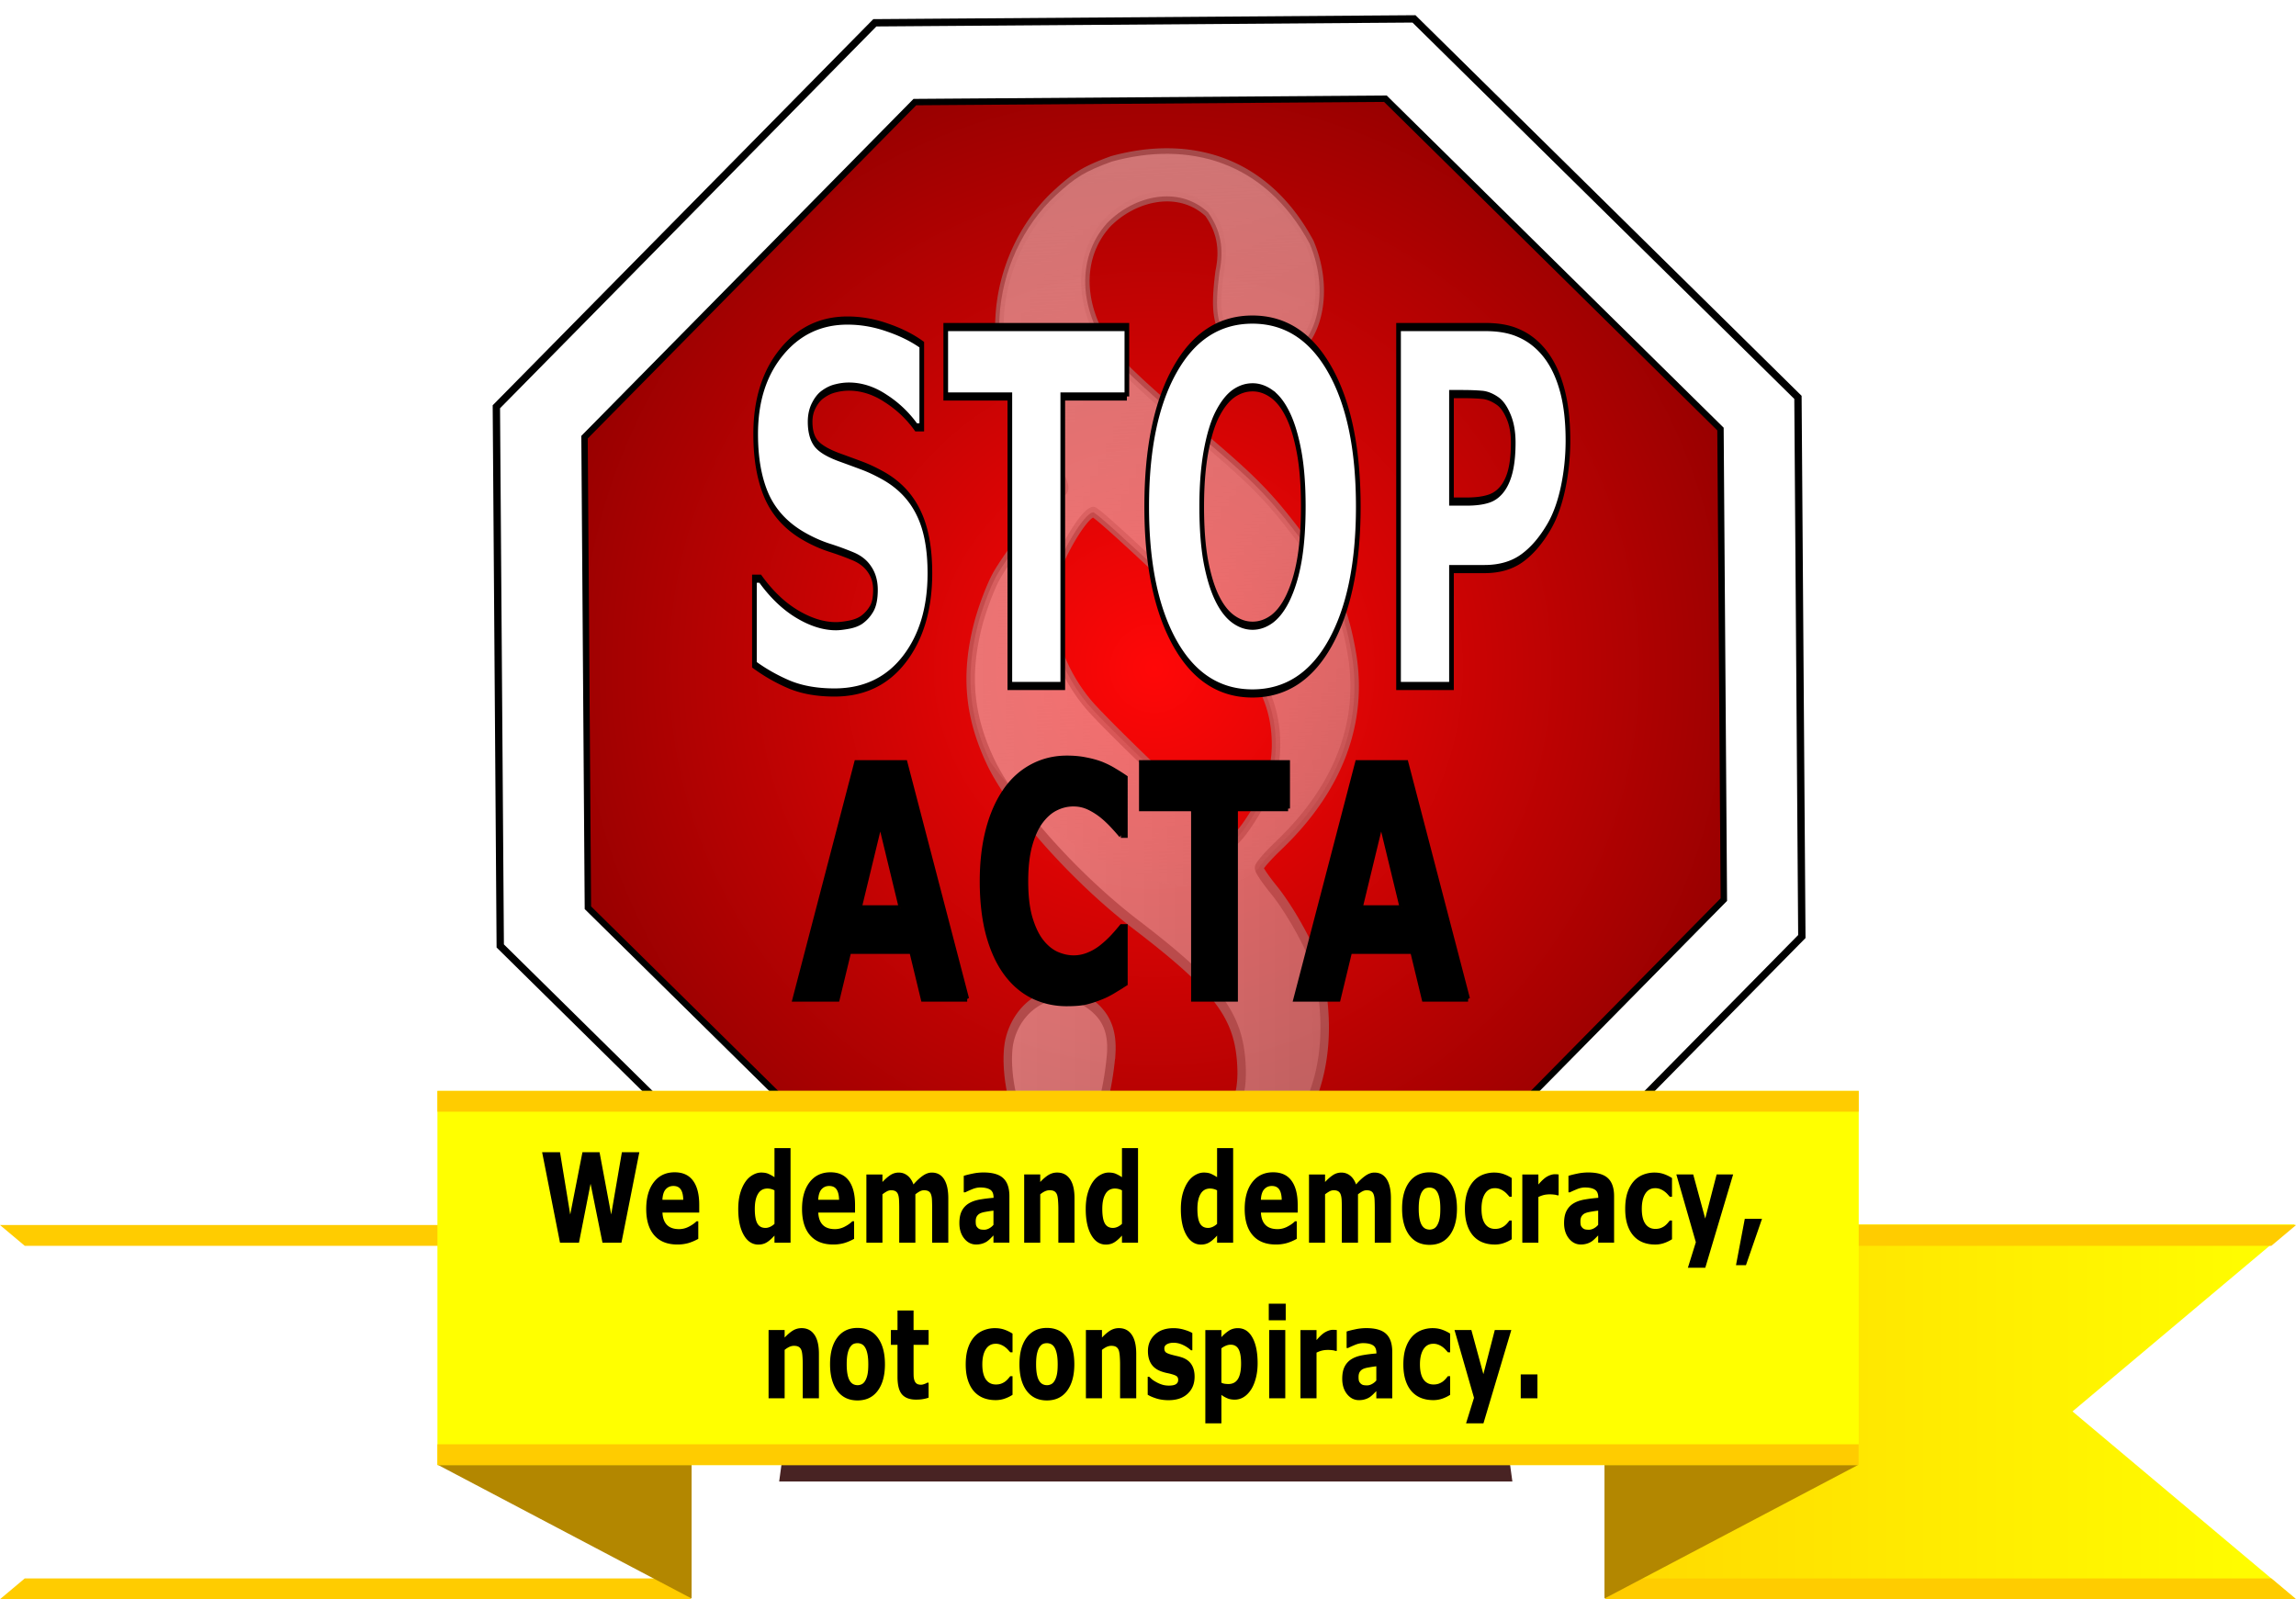
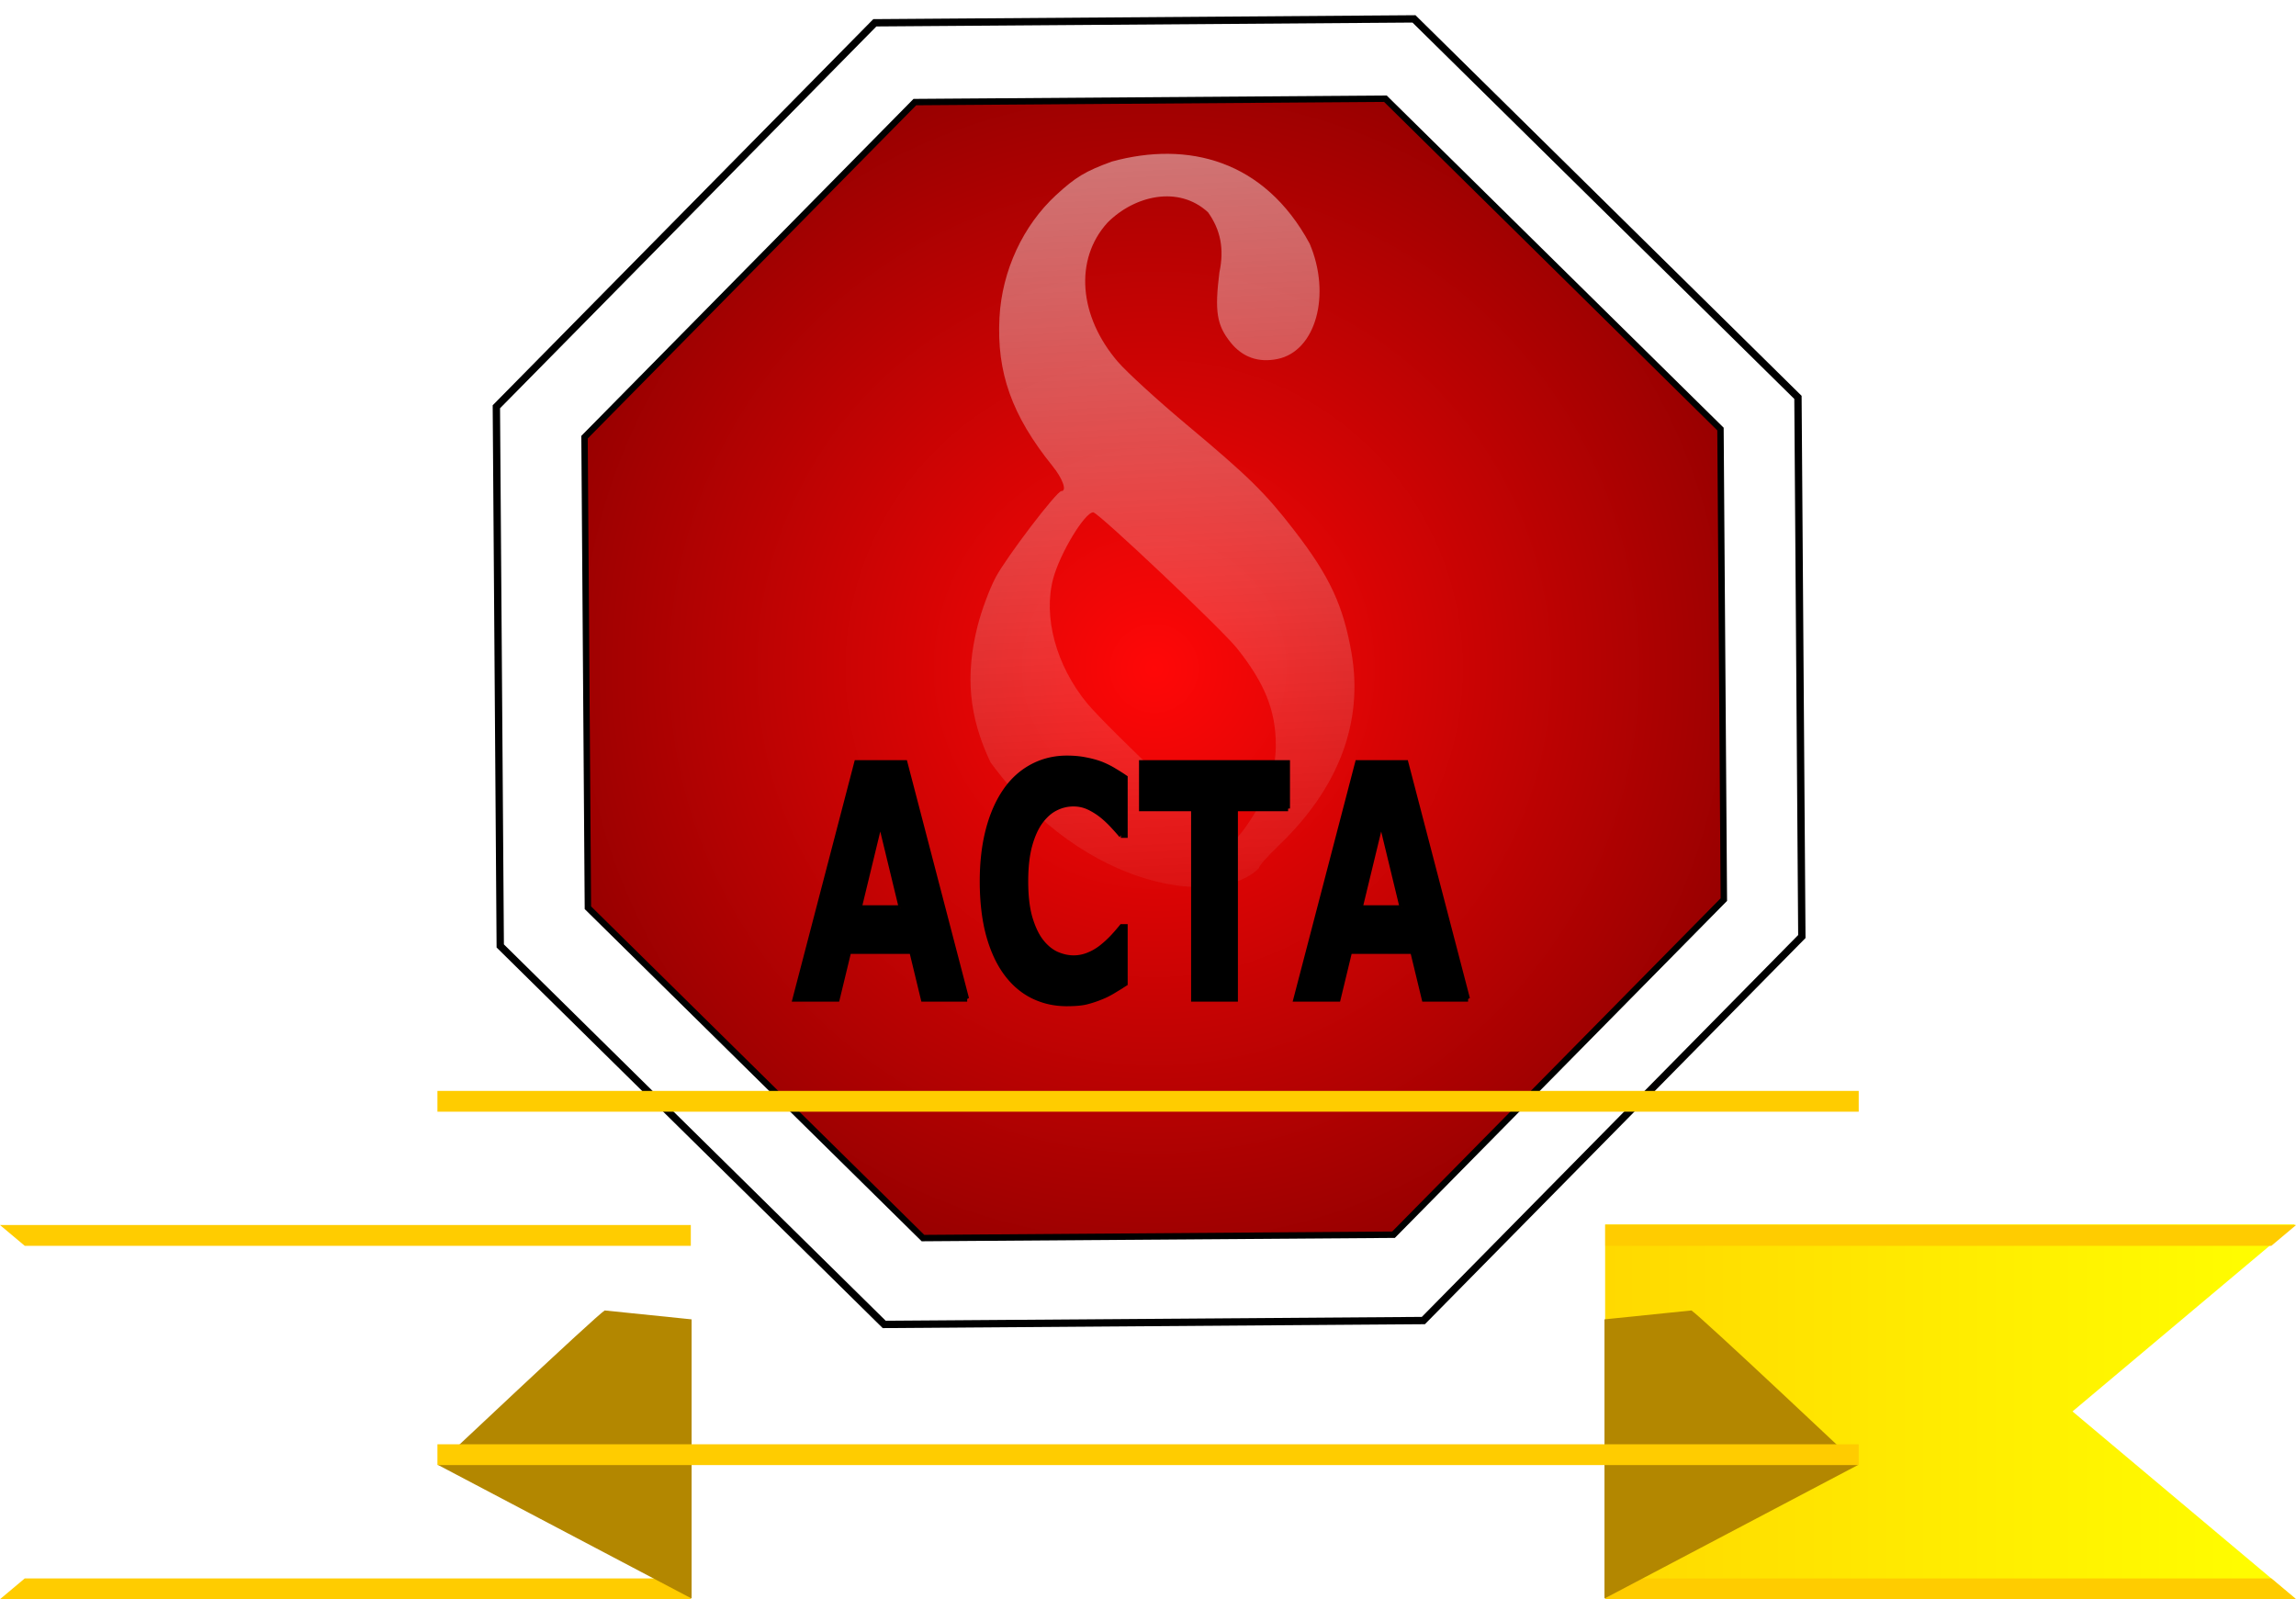
<svg xmlns="http://www.w3.org/2000/svg" xmlns:xlink="http://www.w3.org/1999/xlink" viewBox="0 0 438.86 305.65">
  <defs>
    <linearGradient id="a">
      <stop offset="0" stop-color="#ff0" />
      <stop offset="1" stop-color="#ffd900" />
    </linearGradient>
    <linearGradient id="d" y2="386.64" gradientUnits="userSpaceOnUse" x2="406.89" gradientTransform="translate(-39.222 -15.552) scale(.147)" y1="386.64" x1="268.09">
      <stop offset="0" stop-color="#fff" />
      <stop offset="1" stop-color="#ccc" />
    </linearGradient>
    <linearGradient id="e" y2="777.11" gradientUnits="userSpaceOnUse" x2="176.16" gradientTransform="translate(-14.219 -62.512) scale(.147)" y1="557.81" x1="167.9">
      <stop offset="0" stop-color="#fff" />
      <stop offset="1" stop-color="#e8e8e8" stop-opacity=".09" />
    </linearGradient>
    <linearGradient id="f" y2="642.2" xlink:href="#a" gradientUnits="userSpaceOnUse" x2="-81.312" y1="642.2" x1="-532.94" />
    <filter id="b" color-interpolation-filters="sRGB">
      <feGaussianBlur stdDeviation="3.56" />
    </filter>
    <filter id="g" height="1.694" width="1.056" color-interpolation-filters="sRGB" y="-.347" x="-.028">
      <feGaussianBlur stdDeviation="7.441" />
    </filter>
    <radialGradient id="c" gradientUnits="userSpaceOnUse" cy="-41.177" cx="-25.714" r="385.86">
      <stop offset="0" stop-color="#ff0707" />
      <stop offset="1" stop-color="#980000" />
    </radialGradient>
  </defs>
  <path transform="matrix(.33 .118 -.118 .33 223.267 145)" d="M234.29 241.68l-276.17 101-266.69-123.86-101-276.16 123.86-266.69L-9.55-425.04l266.69 123.86 101 276.16z" filter="url(#b)" stroke="#000" stroke-width="4" fill="#fff" />
  <path transform="matrix(.288 .103 -.103 .288 223.777 142.26)" d="M234.29 241.68l-276.17 101-266.69-123.86-101-276.16 123.86-266.69L-9.55-425.04l266.69 123.86 101 276.16z" stroke="#000" stroke-width="4" fill="url(#c)" />
  <g opacity=".455">
-     <path d="M2.96 59.681c-.447-.914-.616-2.297-.371-3.039.522-1.581 2.5-2.344 4.011-1.547.97.512 1.35 1.16 1.272 2.165a10.269 10.269 0 01-.319 1.69c-.374.988-.016 1.66.873 2.142 1.683.66 3.842.38 5.216-.788.83-.781 1.102-1.475 1.021-2.608-.146-2.045-1.26-3.223-5.496-5.812-3.153-1.928-6.45-4.874-7.581-6.775C.463 43.223.257 41.497.909 39.434c.204-.646.63-1.562.947-2.036.57-.851 3.181-3.59 3.424-3.59.306 0 .077-.514-.47-1.055-2.11-2.09-2.914-3.893-2.757-6.185.133-1.942 1.223-3.822 2.953-5.096 1.016-.748 1.523-.991 2.907-1.396 3.967-.868 7.96-.067 10.32 3.419 1.137 2.134.318 4.484-1.677 4.808-.997.162-1.832-.074-2.45-.693-.72-.72-.834-1.29-.582-2.914.26-.979.064-1.77-.59-2.504-1.536-1.137-3.847-.699-5.249.432-1.733 1.521-1.507 3.896.551 5.802.47.434 2.065 1.6 3.547 2.59 3.286 2.197 4.125 2.855 5.654 4.437 1.838 1.9 2.55 3.12 2.981 5.102.627 2.89-.679 5.641-3.814 8.032-.561.428-1.02.848-1.02.933s.336.484.747.887c.952.931 2.145 2.7 2.362 3.504 1.154 4.256-.916 7.723-5.345 8.95-3.865.777-8.127.403-10.389-3.18zM14.981 47.71c1.036-1.21 1.488-2.22 1.488-3.321 0-1.432-.574-2.575-2.025-4.03-.796-.798-7.24-5.666-7.5-5.666-.44 0-1.722 1.69-2.081 2.744-.547 1.606.141 3.638 1.77 5.22.987.96 7.292 5.745 7.575 5.75.095.002.443-.312.773-.697z" stroke="#a1a1a1" stroke-width=".442" fill="url(#d)" transform="matrix(3.664 0 0 4.587 183.557 -61.26)" />
    <path d="M1.576 45.12C.453 43.234.247 41.508.899 39.445c.204-.646.63-1.562.947-2.036.57-.852 3.181-3.59 3.424-3.59.306 0 .077-.514-.47-1.055-2.11-2.09-2.914-3.893-2.757-6.185.133-1.942 1.223-3.823 2.953-5.096 1.016-.748 1.523-.992 2.907-1.396 3.967-.869 7.96-.067 10.32 3.419 1.138 2.134.318 4.484-1.677 4.808-.997.162-1.831-.074-2.45-.693-.72-.72-.834-1.291-.581-2.914.26-.979.063-1.77-.591-2.504-1.535-1.137-3.846-.699-5.248.431-1.734 1.522-1.508 3.897.55 5.803.47.434 2.066 1.6 3.547 2.59 3.287 2.197 4.125 2.855 5.655 4.437 1.837 1.9 2.55 3.12 2.98 5.102.627 2.89-.679 5.641-3.813 8.032-.562.428-1.021.848-1.021.933-1.966 1.616-9.013 1.036-13.997-4.41zm13.394 2.6c1.035-1.21 1.488-2.22 1.488-3.321 0-1.432-.574-2.575-2.025-4.03-.796-.798-7.24-5.666-7.5-5.666-.44 0-1.722 1.69-2.082 2.744-.547 1.606.142 3.639 1.77 5.22.987.96 7.292 5.745 7.576 5.75.095.002.443-.312.773-.697z" fill="url(#e)" transform="matrix(3.664 0 0 4.587 183.557 -61.26)" />
  </g>
  <g stroke="#000" stroke-width="1.179" fill="#fff">
-     <path d="M321.78 89.071c0 5.111-2.172 9.27-6.517 12.476-4.322 3.183-10.2 4.774-17.634 4.774-4.298 0-8.05-.371-11.257-1.115-3.183-.766-6.169-1.73-8.957-2.892V89.872h1.464a31.053 31.053 0 009.27 5.088c3.439 1.185 6.738 1.777 9.898 1.777.813 0 1.882-.07 3.206-.209 1.324-.14 2.405-.372 3.241-.697 1.022-.418 1.859-.94 2.51-1.568.673-.627 1.01-1.557 1.01-2.788 0-1.139-.488-2.114-1.464-2.928-.952-.836-2.358-1.475-4.217-1.916-1.951-.465-4.019-.895-6.203-1.29a49.666 49.666 0 01-6.099-1.568c-4.368-1.417-7.516-3.334-9.444-5.75-1.905-2.44-2.858-5.46-2.858-9.062 0-4.832 2.16-8.77 6.482-11.814 4.345-3.066 9.92-4.6 16.728-4.6 3.415 0 6.784.337 10.107 1.01 3.346.651 6.238 1.476 8.678 2.475v11.954h-1.429c-2.091-1.673-4.658-3.067-7.702-4.182a26.088 26.088 0 00-9.27-1.708c-1.115 0-2.23.082-3.346.244-1.092.14-2.149.419-3.171.837a6.013 6.013 0 00-2.335 1.603c-.65.697-.976 1.499-.976 2.405 0 1.37.523 2.428 1.568 3.171 1.046.72 3.02 1.382 5.925 1.987 1.905.395 3.729.778 5.471 1.15 1.766.371 3.66.883 5.681 1.533 3.973 1.301 6.9 3.079 8.782 5.332 1.905 2.23 2.858 5.135 2.858 8.713M371.58 63.525h-16.205v41.855h-13.383V63.525h-16.205V53.488h45.793v10.037M430.09 79.452c0 8.271-2.37 14.846-7.11 19.725-4.74 4.856-11.292 7.284-19.656 7.284-8.34 0-14.88-2.428-19.62-7.284-4.74-4.879-7.11-11.454-7.11-19.725 0-8.34 2.37-14.928 7.11-19.76 4.74-4.856 11.28-7.284 19.62-7.284 8.318 0 14.858 2.428 19.621 7.284 4.763 4.833 7.145 11.419 7.145 19.76m-17.74 13.139c1.302-1.58 2.266-3.439 2.893-5.576.628-2.16.941-4.693.941-7.598 0-3.113-.36-5.761-1.08-7.945-.72-2.184-1.661-3.95-2.823-5.298-1.185-1.394-2.556-2.404-4.112-3.032a12.583 12.583 0 00-4.81-.94c-1.696 0-3.299.301-4.81.905-1.486.605-2.857 1.604-4.112 2.998-1.161 1.3-2.114 3.101-2.857 5.401-.72 2.277-1.08 4.926-1.08 7.946 0 3.09.348 5.727 1.045 7.911.72 2.16 1.661 3.927 2.823 5.298 1.161 1.37 2.52 2.381 4.077 3.032 1.557.65 3.195.975 4.914.975 1.72 0 3.357-.325 4.914-.975 1.557-.674 2.916-1.708 4.078-3.102M483.1 69.868c0 2.323-.407 4.6-1.22 6.83-.813 2.208-1.975 4.067-3.485 5.577-2.068 2.044-4.38 3.59-6.935 4.635-2.533 1.045-5.692 1.568-9.48 1.568h-8.329v16.902h-13.383V53.488h22.025c3.3 0 6.076.29 8.33.871 2.277.558 4.286 1.406 6.029 2.545 2.09 1.37 3.682 3.125 4.774 5.262 1.115 2.137 1.673 4.705 1.673 7.702m-13.836.314c0-1.464-.395-2.719-1.185-3.764-.79-1.069-1.708-1.812-2.753-2.23-1.394-.558-2.753-.86-4.078-.907-1.324-.07-3.09-.104-5.297-.104h-2.3V78.72h3.834c2.277 0 4.147-.14 5.61-.419 1.487-.278 2.73-.836 3.73-1.672a6.315 6.315 0 001.847-2.649c.395-1.045.592-2.312.592-3.799" transform="matrix(.756 0 0 1.322 -65.523 -8.2)" />
-   </g>
+     </g>
  <path d="M-532.94 561.16l145.69 81.062-145.69 81.031h451.62v-162.09h-451.62z" fill="url(#f)" transform="matrix(-.292 0 0 .441 283.062 -13.447)" />
  <path d="M438.882 234.144l-4.733 3.971H306.836v-3.97H438.88zM438.882 305.66l-4.733-3.97H306.836v3.97H438.88z" fill="#fc0" />
  <path d="M323.3 250.472c1.796 1.136 31.881 29.515 31.881 29.515l-48.497 25.542v-53.356l16.614-1.702z" fill="#b38700" />
  <g>
    <path d="M-532.94 561.16l145.69 81.062-145.69 81.031h451.62v-162.09h-451.62z" fill="url(#f)" transform="matrix(.292 0 0 .441 155.816 -13.447)" />
    <path d="M-.004 234.144l4.733 3.971h127.313v-3.97H-.002zM-.004 305.66l4.733-3.97h127.313v3.97H-.002z" fill="#fc0" />
    <path d="M115.578 250.472c-1.796 1.136-31.881 29.515-31.881 29.515l48.497 25.542v-53.356l-16.614-1.702z" fill="#b38700" />
  </g>
-   <path transform="matrix(.264 0 0 .441 -221.033 -19.047)" d="M1348.1 633.81l-2.9 5.813 64.545 8.812-8.362 36.844h530.85l-8.514-37.25 64.514-8.906-2.655-5.313h-637.48z" opacity=".928" filter="url(#g)" fill="#2b0000" />
  <g>
-     <path fill="#ff0" d="M83.611 208.509h271.666v71.516H83.611z" />
    <path fill="#fc0" d="M83.611 276.05h271.666v3.973H83.611zM83.611 208.509h271.666v3.973H83.611z" />
  </g>
  <g>
    <g stroke="#000" stroke-width="1.302">
      <path d="M285.68 73.203h-15.286l-3.966-11.59h-21.254l-3.966 11.59h-14.901l21.177-57.333h17.019l21.177 57.333m-22.833-22.102l-7.046-20.561-7.047 20.561h14.093M319.91 74.32c-4.261 0-8.201-.629-11.821-1.887-3.594-1.258-6.687-3.131-9.28-5.621-2.592-2.49-4.607-5.596-6.045-9.319-1.412-3.722-2.118-8.021-2.118-12.899 0-4.543.68-8.663 2.041-12.36 1.36-3.696 3.337-6.866 5.93-9.51 2.49-2.541 5.57-4.505 9.24-5.891 3.697-1.386 7.727-2.08 12.09-2.08 2.414 0 4.583.142 6.508.424 1.951.257 3.748.603 5.39 1.04 1.72.487 3.273 1.04 4.66 1.655a71.216 71.216 0 013.696 1.656v13.9h-1.694a66.901 66.901 0 00-2.734-2.195 34.257 34.257 0 00-3.696-2.503 25.695 25.695 0 00-4.582-2.079c-1.643-.564-3.402-.847-5.275-.847-2.08 0-4.056.334-5.93 1.001-1.874.642-3.607 1.72-5.198 3.235-1.515 1.463-2.747 3.4-3.697 5.814-.924 2.413-1.386 5.34-1.386 8.779 0 3.594.5 6.597 1.502 9.01 1.027 2.413 2.31 4.312 3.85 5.699 1.566 1.411 3.312 2.425 5.237 3.041 1.925.59 3.825.886 5.699.886 1.796 0 3.568-.27 5.313-.809a20.592 20.592 0 004.89-2.194 32.244 32.244 0 003.504-2.388 58.433 58.433 0 002.657-2.194h1.54v13.708c-1.437.641-2.81 1.245-4.12 1.81a33.907 33.907 0 01-4.12 1.462 49.5 49.5 0 01-5.275 1.233c-1.643.282-3.902.423-6.777.423M396 26.959h-17.905v46.244h-14.786V26.959h-17.905V15.87h50.595v11.089M457.88 73.203h-15.286l-3.966-11.59h-21.254l-3.966 11.59h-14.901l21.177-57.333h17.019l21.177 57.333m-22.833-22.102l-7.046-20.561-7.047 20.561h14.093" transform="matrix(.556 0 0 .787 26.031 133.32)" />
    </g>
  </g>
  <g>
-     <path d="M122.204 220.224l-3.42 17.299h-3.625l-2.277-11.269-2.217 11.269h-3.625l-3.42-17.299h3.42l1.953 11.908 2.337-11.908h3.267l2.226 11.908 2.047-11.908h3.334M133.651 231.767h-7.028c.046 1.022.33 1.804.853 2.346.53.542 1.305.814 2.329.814.648 0 1.276-.16 1.884-.477.609-.317 1.09-.658 1.442-1.022h.34v3.357c-.693.38-1.347.655-1.96.825a7.613 7.613 0 01-2.04.256c-1.92 0-3.393-.589-4.417-1.766s-1.535-2.854-1.535-5.03c0-2.153.483-3.857 1.45-5.112.972-1.263 2.303-1.894 3.991-1.894 1.558 0 2.73.539 3.514 1.615.785 1.069 1.177 2.61 1.177 4.624v1.464m-3.053-2.452c-.017-.875-.177-1.533-.478-1.975-.301-.441-.77-.662-1.407-.662-.591 0-1.078.21-1.459.627-.38.419-.594 1.089-.64 2.01h3.984M151.104 237.52h-3.07v-1.359c-.529.589-1.023 1.023-1.484 1.301-.46.28-.992.419-1.595.419-1.165 0-2.098-.612-2.797-1.836-.7-1.224-1.05-2.873-1.05-4.949 0-1.107.117-2.087.35-2.94.24-.859.563-1.595.973-2.206.386-.581.855-1.03 1.407-1.348.551-.325 1.103-.488 1.655-.488.574 0 1.043.085 1.407.256.37.162.747.371 1.134.627v-5.553h3.07v18.076m-3.07-3.601v-6.402a2.46 2.46 0 00-.682-.267 2.989 2.989 0 00-.657-.081c-.807 0-1.413.345-1.817 1.034-.403.681-.605 1.63-.605 2.846 0 1.278.162 2.207.486 2.788.324.573.844.86 1.56.86.28 0 .575-.07.888-.21a3.02 3.02 0 00.827-.568M163.434 231.767h-7.028c.046 1.022.33 1.804.853 2.346.529.542 1.305.814 2.328.814.648 0 1.277-.16 1.885-.477.608-.317 1.089-.658 1.441-1.022h.342v3.357c-.694.38-1.348.655-1.962.825a7.613 7.613 0 01-2.038.256c-1.922 0-3.395-.589-4.418-1.766s-1.535-2.854-1.535-5.03c0-2.153.483-3.857 1.45-5.112.972-1.263 2.302-1.894 3.991-1.894 1.558 0 2.73.539 3.514 1.615.784 1.069 1.177 2.61 1.177 4.624v1.464m-3.054-2.452c-.017-.875-.176-1.533-.477-1.975-.301-.441-.77-.662-1.407-.662-.592 0-1.078.21-1.459.627-.38.419-.594 1.089-.64 2.01h3.984M174.966 228.277v9.247h-3.087v-6.517c0-.635-.011-1.173-.034-1.615-.023-.449-.085-.813-.188-1.092-.102-.279-.258-.48-.469-.604-.205-.132-.494-.197-.87-.197-.301 0-.594.085-.878.255-.285.163-.54.337-.768.523v9.247h-3.07V224.48h3.07v1.44c.529-.565 1.035-1.007 1.518-1.324a2.859 2.859 0 011.604-.477c.63 0 1.188.194 1.671.581.484.38.862.941 1.135 1.685.614-.705 1.21-1.259 1.79-1.662.58-.402 1.15-.604 1.706-.604 1.035 0 1.82.422 2.354 1.267.54.844.81 2.06.81 3.648v8.492h-3.087v-6.517c0-.643-.011-1.185-.034-1.627-.017-.441-.077-.802-.18-1.08-.096-.28-.25-.48-.46-.604-.21-.132-.506-.198-.887-.198-.255 0-.506.062-.75.186-.245.116-.543.314-.896.592M189.892 234.113v-2.719c-.415.047-.864.112-1.347.198-.484.077-.85.17-1.1.278a1.537 1.537 0 00-.709.581c-.159.248-.238.577-.238.988 0 .27.017.492.05.662s.12.333.257.488c.13.155.287.27.469.348.182.07.466.105.853.105.307 0 .616-.085.93-.256.318-.17.596-.395.835-.673m0 2.021c-.165.17-.37.376-.614.616-.245.24-.475.43-.69.569a3.455 3.455 0 01-.939.407c-.324.092-.68.139-1.066.139-.91 0-1.672-.383-2.286-1.15-.614-.767-.92-1.747-.92-2.94 0-.952.156-1.73.468-2.335a3.544 3.544 0 011.33-1.428c.57-.349 1.274-.597 2.116-.744a27.45 27.45 0 012.618-.325v-.07c0-.72-.216-1.216-.648-1.487-.432-.279-1.069-.418-1.91-.418-.506 0-1.047.124-1.62.372-.575.24-.987.426-1.238.557h-.281v-3.148c.324-.116.85-.252 1.578-.407a10.138 10.138 0 012.2-.244c1.746 0 3.005.368 3.778 1.104.78.728 1.169 1.874 1.169 3.439v8.875h-3.045v-1.382M205.383 237.52h-3.087v-6.47c0-.527-.02-1.05-.06-1.569-.04-.526-.108-.914-.205-1.162-.113-.286-.281-.495-.503-.627-.216-.132-.52-.197-.912-.197a2.16 2.16 0 00-.853.186 4.184 4.184 0 00-.93.592v9.247h-3.07v-13.045h3.07v1.44c.546-.58 1.069-1.026 1.57-1.336a3.155 3.155 0 011.68-.465c1.034 0 1.842.41 2.422 1.232.585.82.878 2.048.878 3.683v8.492M217.524 237.52h-3.07v-1.359c-.529.589-1.024 1.023-1.484 1.301-.46.28-.992.419-1.595.419-1.166 0-2.098-.612-2.797-1.836-.7-1.224-1.05-2.873-1.05-4.949 0-1.107.117-2.087.35-2.94.24-.859.563-1.595.973-2.206.386-.581.855-1.03 1.407-1.348.551-.325 1.103-.488 1.654-.488.575 0 1.044.085 1.408.256.37.162.747.371 1.134.627v-5.553h3.07v18.076m-3.07-3.601v-6.402a2.46 2.46 0 00-.682-.267 2.989 2.989 0 00-.657-.081c-.807 0-1.413.345-1.817 1.034-.403.681-.605 1.63-.605 2.846 0 1.278.162 2.207.486 2.788.324.573.844.86 1.56.86.28 0 .575-.07.888-.21a3.02 3.02 0 00.827-.568M235.706 237.52h-3.07v-1.359c-.53.589-1.024 1.023-1.485 1.301-.46.28-.992.419-1.594.419-1.166 0-2.099-.612-2.798-1.836-.7-1.224-1.049-2.873-1.049-4.949 0-1.107.117-2.087.35-2.94.239-.859.563-1.595.972-2.206.387-.581.856-1.03 1.407-1.348.552-.325 1.103-.488 1.655-.488.574 0 1.043.085 1.407.256.37.162.748.371 1.134.627v-5.553h3.07v18.076m-3.07-3.601v-6.402a2.46 2.46 0 00-.682-.267 2.99 2.99 0 00-.657-.081c-.807 0-1.412.345-1.816 1.034-.404.681-.606 1.63-.606 2.846 0 1.278.162 2.207.486 2.788.325.573.845.86 1.561.86.279 0 .574-.07.887-.21a3.02 3.02 0 00.827-.568M248.044 231.767h-7.028c.046 1.022.33 1.804.853 2.346.529.542 1.305.814 2.328.814.648 0 1.277-.16 1.885-.477.608-.317 1.089-.658 1.441-1.022h.342v3.357c-.694.38-1.348.655-1.962.825a7.613 7.613 0 01-2.038.256c-1.922 0-3.395-.589-4.418-1.766s-1.535-2.854-1.535-5.03c0-2.153.483-3.857 1.45-5.112.972-1.263 2.302-1.894 3.99-1.894 1.559 0 2.73.539 3.515 1.615.784 1.069 1.177 2.61 1.177 4.624v1.464m-3.054-2.452c-.017-.875-.176-1.533-.477-1.975-.302-.441-.77-.662-1.407-.662-.592 0-1.078.21-1.459.627-.38.419-.594 1.089-.64 2.01h3.983M259.568 228.277v9.247h-3.088v-6.517c0-.635-.011-1.173-.034-1.615-.022-.449-.085-.813-.187-1.092-.103-.279-.259-.48-.47-.604-.204-.132-.494-.197-.87-.197-.3 0-.593.085-.878.255-.284.163-.54.337-.767.523v9.247h-3.07V224.48h3.07v1.44c.528-.565 1.034-1.007 1.518-1.324a2.859 2.859 0 011.603-.477c.631 0 1.188.194 1.672.581.483.38.861.941 1.134 1.685.614-.705 1.211-1.259 1.791-1.662.58-.402 1.149-.604 1.706-.604 1.035 0 1.82.422 2.354 1.267.54.844.81 2.06.81 3.648v8.492h-3.087v-6.517c0-.643-.012-1.185-.035-1.627-.017-.441-.076-.802-.179-1.08-.096-.28-.25-.48-.46-.604-.21-.132-.506-.198-.887-.198-.256 0-.506.062-.75.186-.245.116-.544.314-.896.592M278.486 231.008c0 2.145-.46 3.838-1.381 5.077-.916 1.231-2.204 1.847-3.864 1.847s-2.95-.616-3.872-1.847c-.915-1.24-1.373-2.932-1.373-5.077 0-2.16.46-3.857 1.382-5.088.926-1.232 2.214-1.847 3.863-1.847 1.672 0 2.962.62 3.872 1.858.916 1.24 1.373 2.932 1.373 5.077m-3.778 3.171c.199-.333.347-.731.444-1.196.102-.473.153-1.123.153-1.952 0-.767-.051-1.41-.153-1.928-.103-.52-.245-.934-.427-1.243-.182-.318-.4-.543-.657-.674a1.782 1.782 0 00-.827-.198c-.296 0-.56.055-.793.163-.228.108-.446.325-.657.65-.187.303-.338.717-.452 1.244-.108.526-.162 1.188-.162 1.986 0 .713.048 1.332.145 1.859.097.519.239.937.427 1.254.182.302.398.523.648.663.256.139.546.209.87.209.278 0 .543-.062.793-.186.256-.132.472-.349.648-.65M285.692 237.87c-.836 0-1.6-.135-2.294-.406a4.751 4.751 0 01-1.8-1.255c-.506-.565-.898-1.278-1.177-2.137-.278-.86-.418-1.867-.418-3.02 0-1.217.148-2.266.444-3.149.301-.883.72-1.615 1.254-2.196a4.734 4.734 0 011.79-1.208 5.913 5.913 0 012.107-.383c.654 0 1.257.097 1.808.29a7.222 7.222 0 011.544.755v3.567h-.435c-.12-.14-.265-.302-.435-.488a3.839 3.839 0 00-.614-.546 3.36 3.36 0 00-.768-.418 2.513 2.513 0 00-.972-.174c-.819 0-1.45.356-1.893 1.068-.438.705-.657 1.665-.657 2.881 0 1.255.224 2.208.674 2.858.454.65 1.097.976 1.927.976.387 0 .734-.058 1.04-.174.313-.124.572-.267.777-.43.193-.155.364-.317.511-.488.148-.17.285-.337.41-.5h.435v3.567a6.87 6.87 0 01-1.518.732 5.167 5.167 0 01-1.74.279M297.919 228.464h-.273c-.131-.062-.341-.109-.631-.14a7.057 7.057 0 00-.725-.046c-.438 0-.825.039-1.16.116-.336.077-.697.21-1.083.395v8.736h-3.07V224.48h3.07v1.917c.676-.79 1.265-1.313 1.765-1.568.5-.263.96-.395 1.382-.395a6.17 6.17 0 01.725.046v3.985M305.476 234.113v-2.719c-.415.047-.865.112-1.348.198-.483.077-.85.17-1.1.278a1.537 1.537 0 00-.708.581c-.16.248-.239.577-.239.988 0 .27.017.492.051.662s.12.333.256.488c.131.155.287.27.47.348.181.07.466.105.852.105.307 0 .617-.085.93-.256.318-.17.597-.395.836-.673m0 2.021c-.165.17-.37.376-.614.616-.245.24-.475.43-.691.569a3.455 3.455 0 01-.938.407c-.324.092-.68.139-1.066.139-.91 0-1.672-.383-2.286-1.15-.614-.767-.921-1.747-.921-2.94 0-.952.156-1.73.469-2.335a3.544 3.544 0 011.33-1.428c.569-.349 1.274-.597 2.116-.744a27.453 27.453 0 012.618-.325v-.07c0-.72-.216-1.216-.648-1.487-.432-.279-1.07-.418-1.91-.418-.507 0-1.047.124-1.621.372-.575.24-.987.426-1.237.557h-.281v-3.148c.324-.116.85-.252 1.578-.407a10.138 10.138 0 012.2-.244c1.745 0 3.005.368 3.778 1.104.779.728 1.168 1.874 1.168 3.439v8.875h-3.044v-1.382M316.332 237.87c-.836 0-1.601-.135-2.295-.406a4.751 4.751 0 01-1.8-1.255c-.505-.565-.898-1.278-1.176-2.137-.279-.86-.418-1.867-.418-3.02 0-1.217.148-2.266.443-3.149.302-.883.72-1.615 1.254-2.196a4.734 4.734 0 011.791-1.208 5.913 5.913 0 012.107-.383c.653 0 1.256.097 1.808.29a7.222 7.222 0 011.543.755v3.567h-.435c-.119-.14-.264-.302-.435-.488a3.839 3.839 0 00-.614-.546 3.36 3.36 0 00-.767-.418 2.513 2.513 0 00-.973-.174c-.818 0-1.45.356-1.893 1.068-.438.705-.657 1.665-.657 2.881 0 1.255.225 2.208.674 2.858.455.65 1.097.976 1.928.976.386 0 .733-.058 1.04-.174.313-.124.572-.267.776-.43.194-.155.364-.317.512-.488.148-.17.284-.337.41-.5h.434v3.567a6.87 6.87 0 01-1.518.732 5.167 5.167 0 01-1.74.279M325.936 232.91l2.184-8.434h3.155l-5.322 17.832h-3.326l1.518-4.879-3.727-12.954h3.224l2.294 8.435M336.792 232.957l-3.07 8.864h-1.902l1.68-8.864h3.292M156.528 267.258h-3.088v-6.47c0-.527-.02-1.05-.06-1.57-.04-.526-.107-.913-.204-1.16-.114-.287-.281-.496-.503-.628-.216-.132-.52-.198-.913-.198-.278 0-.563.062-.853.186a4.184 4.184 0 00-.93.593v9.247h-3.07v-13.046h3.07v1.44c.547-.58 1.07-1.025 1.57-1.335a3.155 3.155 0 011.68-.465c1.035 0 1.842.41 2.422 1.232.586.82.879 2.048.879 3.682v8.493M169.149 260.746c0 2.145-.46 3.837-1.382 5.076-.915 1.232-2.203 1.848-3.863 1.848s-2.951-.616-3.872-1.848c-.916-1.239-1.374-2.93-1.374-5.076 0-2.161.461-3.857 1.382-5.089.927-1.231 2.215-1.847 3.864-1.847 1.671 0 2.962.62 3.872 1.859.915 1.24 1.373 2.931 1.373 5.077m-3.778 3.171c.198-.333.346-.732.443-1.197.102-.472.154-1.123.154-1.951 0-.767-.052-1.41-.154-1.929-.102-.519-.245-.933-.426-1.243-.182-.317-.401-.542-.657-.674a1.782 1.782 0 00-.827-.197c-.296 0-.56.054-.794.162-.227.109-.446.326-.656.651-.188.302-.339.716-.452 1.243-.108.527-.162 1.189-.162 1.987 0 .712.048 1.332.145 1.858.096.52.238.937.426 1.255.182.302.398.523.648.662.256.14.546.21.87.21.279 0 .543-.063.793-.187.256-.131.472-.348.648-.65M177.494 267.141a6.28 6.28 0 01-1.049.268c-.37.07-.822.104-1.356.104-1.194 0-2.084-.329-2.67-.987-.58-.659-.87-1.785-.87-3.38v-6.1h-1.262v-2.835h1.263v-3.729h3.07v3.73h2.874v2.834h-2.874v4.624c0 .457.002.856.008 1.196.006.341.052.647.137.918.08.271.219.488.418.65.204.156.5.233.887.233.159 0 .366-.046.622-.14.262-.092.444-.177.546-.255h.256v2.87M190.278 267.608c-.836 0-1.6-.135-2.295-.406a4.751 4.751 0 01-1.8-1.255c-.505-.565-.897-1.278-1.176-2.138-.279-.86-.418-1.866-.418-3.02 0-1.216.148-2.265.444-3.148.3-.883.719-1.615 1.253-2.196a4.734 4.734 0 011.791-1.208 5.913 5.913 0 012.107-.383c.654 0 1.256.096 1.808.29a7.222 7.222 0 011.544.755v3.567h-.435c-.12-.14-.265-.302-.435-.488a3.839 3.839 0 00-.614-.546 3.36 3.36 0 00-.768-.418 2.513 2.513 0 00-.972-.175c-.82 0-1.45.357-1.894 1.069-.438.705-.656 1.665-.656 2.881 0 1.255.224 2.207.673 2.858.455.65 1.098.976 1.928.976.386 0 .733-.058 1.04-.174.313-.124.572-.268.776-.43.194-.155.364-.318.512-.488.148-.17.284-.337.41-.5h.434v3.567a6.87 6.87 0 01-1.518.732 5.167 5.167 0 01-1.74.279M205.349 260.746c0 2.145-.46 3.837-1.382 5.076-.915 1.232-2.203 1.848-3.863 1.848s-2.951-.616-3.872-1.848c-.916-1.239-1.373-2.93-1.373-5.076 0-2.161.46-3.857 1.381-5.089.927-1.231 2.215-1.847 3.864-1.847 1.671 0 2.962.62 3.872 1.859.915 1.24 1.373 2.931 1.373 5.077m-3.778 3.171c.199-.333.347-.732.443-1.197.103-.472.154-1.123.154-1.951 0-.767-.051-1.41-.154-1.929-.102-.519-.244-.933-.426-1.243-.182-.317-.401-.542-.657-.674a1.782 1.782 0 00-.827-.197c-.296 0-.56.054-.793.162-.228.109-.447.326-.657.651-.188.302-.338.716-.452 1.243-.108.527-.162 1.189-.162 1.987 0 .712.048 1.332.145 1.858.096.52.239.937.426 1.255.182.302.398.523.648.662.256.14.546.21.87.21.279 0 .543-.063.794-.187.255-.131.471-.348.648-.65M217.181 267.258h-3.087v-6.47c0-.527-.02-1.05-.06-1.57-.04-.526-.108-.913-.204-1.16-.114-.287-.282-.496-.504-.628-.216-.132-.52-.198-.912-.198-.279 0-.563.062-.853.186a4.184 4.184 0 00-.93.593v9.247h-3.07v-13.046h3.07v1.44c.546-.58 1.07-1.025 1.57-1.335a3.155 3.155 0 011.68-.465c1.034 0 1.842.41 2.422 1.232.585.82.878 2.048.878 3.682v8.493M228.337 263.127c0 1.347-.443 2.435-1.33 3.264-.887.821-2.101 1.232-3.642 1.232-.853 0-1.626-.109-2.32-.326s-1.25-.457-1.672-.72v-3.439h.282c.153.147.33.31.529.488.204.17.491.356.861.558.318.178.68.333 1.083.464.404.124.836.186 1.297.186.602 0 1.049-.089 1.339-.267.29-.186.435-.457.435-.813 0-.318-.086-.546-.256-.685-.17-.148-.495-.287-.973-.419a9.813 9.813 0 00-.93-.22 8.305 8.305 0 01-1.057-.302c-.87-.31-1.515-.79-1.936-1.441-.42-.658-.63-1.475-.63-2.451 0-1.255.434-2.297 1.304-3.125.876-.837 2.07-1.255 3.582-1.255.716 0 1.402.1 2.055.302.66.194 1.175.403 1.544.627v3.3h-.264a5.662 5.662 0 00-1.561-1.034 4.132 4.132 0 00-1.765-.407c-.495 0-.913.093-1.254.279-.336.186-.503.45-.503.79 0 .31.076.546.23.709.153.162.515.325 1.083.488.313.085.648.17 1.007.255.363.078.727.178 1.091.302.808.287 1.405.74 1.791 1.36.387.611.58 1.378.58 2.3M240.384 260.559c0 1.077-.122 2.056-.367 2.94-.239.882-.554 1.61-.947 2.183-.409.604-.872 1.061-1.39 1.371a3.183 3.183 0 01-1.663.465c-.546 0-1.009-.081-1.39-.244a5.673 5.673 0 01-1.168-.662v5.437h-3.07v-17.832h3.07v1.359a7.67 7.67 0 011.44-1.243c.496-.318 1.064-.477 1.707-.477 1.194 0 2.12.597 2.78 1.79.665 1.192.998 2.83.998 4.914m-3.164.08c0-1.27-.16-2.191-.478-2.764-.318-.573-.821-.86-1.51-.86-.29 0-.588.062-.895.186a3.21 3.21 0 00-.879.511v6.564c.205.109.424.178.657.21.233.03.464.046.691.046.813 0 1.419-.322 1.817-.965.398-.65.597-1.626.597-2.927M245.67 267.258h-3.07v-13.046h3.07v13.046m.086-14.905h-3.241v-3.171h3.24v3.171M255.515 258.201h-.273c-.13-.062-.34-.108-.63-.139a7.057 7.057 0 00-.726-.046c-.438 0-.824.038-1.16.116-.335.077-.696.209-1.083.395v8.736h-3.07v-13.046h3.07v1.917c.677-.79 1.265-1.313 1.766-1.568.5-.264.96-.395 1.381-.395a6.17 6.17 0 01.725.046v3.985M263.072 263.862v-2.719c-.415.047-.864.113-1.347.198-.484.077-.85.17-1.1.279a1.537 1.537 0 00-.708.58c-.16.248-.24.578-.24.988 0 .271.018.492.052.662.034.17.12.333.256.488.13.155.287.271.469.349.182.07.466.104.853.104.307 0 .617-.085.93-.255.318-.17.596-.395.835-.674m0 2.021c-.165.17-.37.376-.614.616s-.475.43-.69.57a3.455 3.455 0 01-.939.406c-.324.093-.68.14-1.066.14-.91 0-1.671-.384-2.286-1.15-.614-.768-.92-1.747-.92-2.94 0-.953.156-1.73.468-2.335a3.544 3.544 0 011.33-1.429c.57-.349 1.275-.596 2.116-.744a27.453 27.453 0 012.618-.325v-.07c0-.72-.216-1.215-.648-1.486-.432-.28-1.069-.419-1.91-.419-.506 0-1.046.124-1.62.372-.575.24-.987.426-1.237.558h-.282v-3.149c.324-.116.85-.251 1.578-.406a10.138 10.138 0 012.2-.244c1.746 0 3.005.368 3.779 1.103.778.729 1.168 1.875 1.168 3.44v8.875h-3.045v-1.383M273.928 267.608c-.836 0-1.6-.135-2.294-.406a4.751 4.751 0 01-1.8-1.255c-.506-.565-.898-1.278-1.177-2.138-.278-.86-.418-1.866-.418-3.02 0-1.216.148-2.265.444-3.148.301-.883.72-1.615 1.254-2.196a4.734 4.734 0 011.79-1.208 5.913 5.913 0 012.107-.383c.654 0 1.257.096 1.808.29a7.222 7.222 0 011.544.755v3.567h-.435c-.12-.14-.264-.302-.435-.488a3.839 3.839 0 00-.614-.546 3.36 3.36 0 00-.768-.418 2.513 2.513 0 00-.972-.175c-.819 0-1.45.357-1.893 1.069-.438.705-.657 1.665-.657 2.881 0 1.255.225 2.207.674 2.858.455.65 1.097.976 1.927.976.387 0 .734-.058 1.04-.174.313-.124.572-.268.777-.43.193-.155.364-.318.512-.488.147-.17.284-.337.409-.5h.435v3.567a6.87 6.87 0 01-1.518.732 5.167 5.167 0 01-1.74.279M283.533 262.648l2.183-8.434h3.156l-5.322 17.832h-3.326l1.518-4.88-3.727-12.953h3.224l2.294 8.434M293.866 267.258h-3.19v-4.565h3.19v4.565" />
-   </g>
+     </g>
</svg>